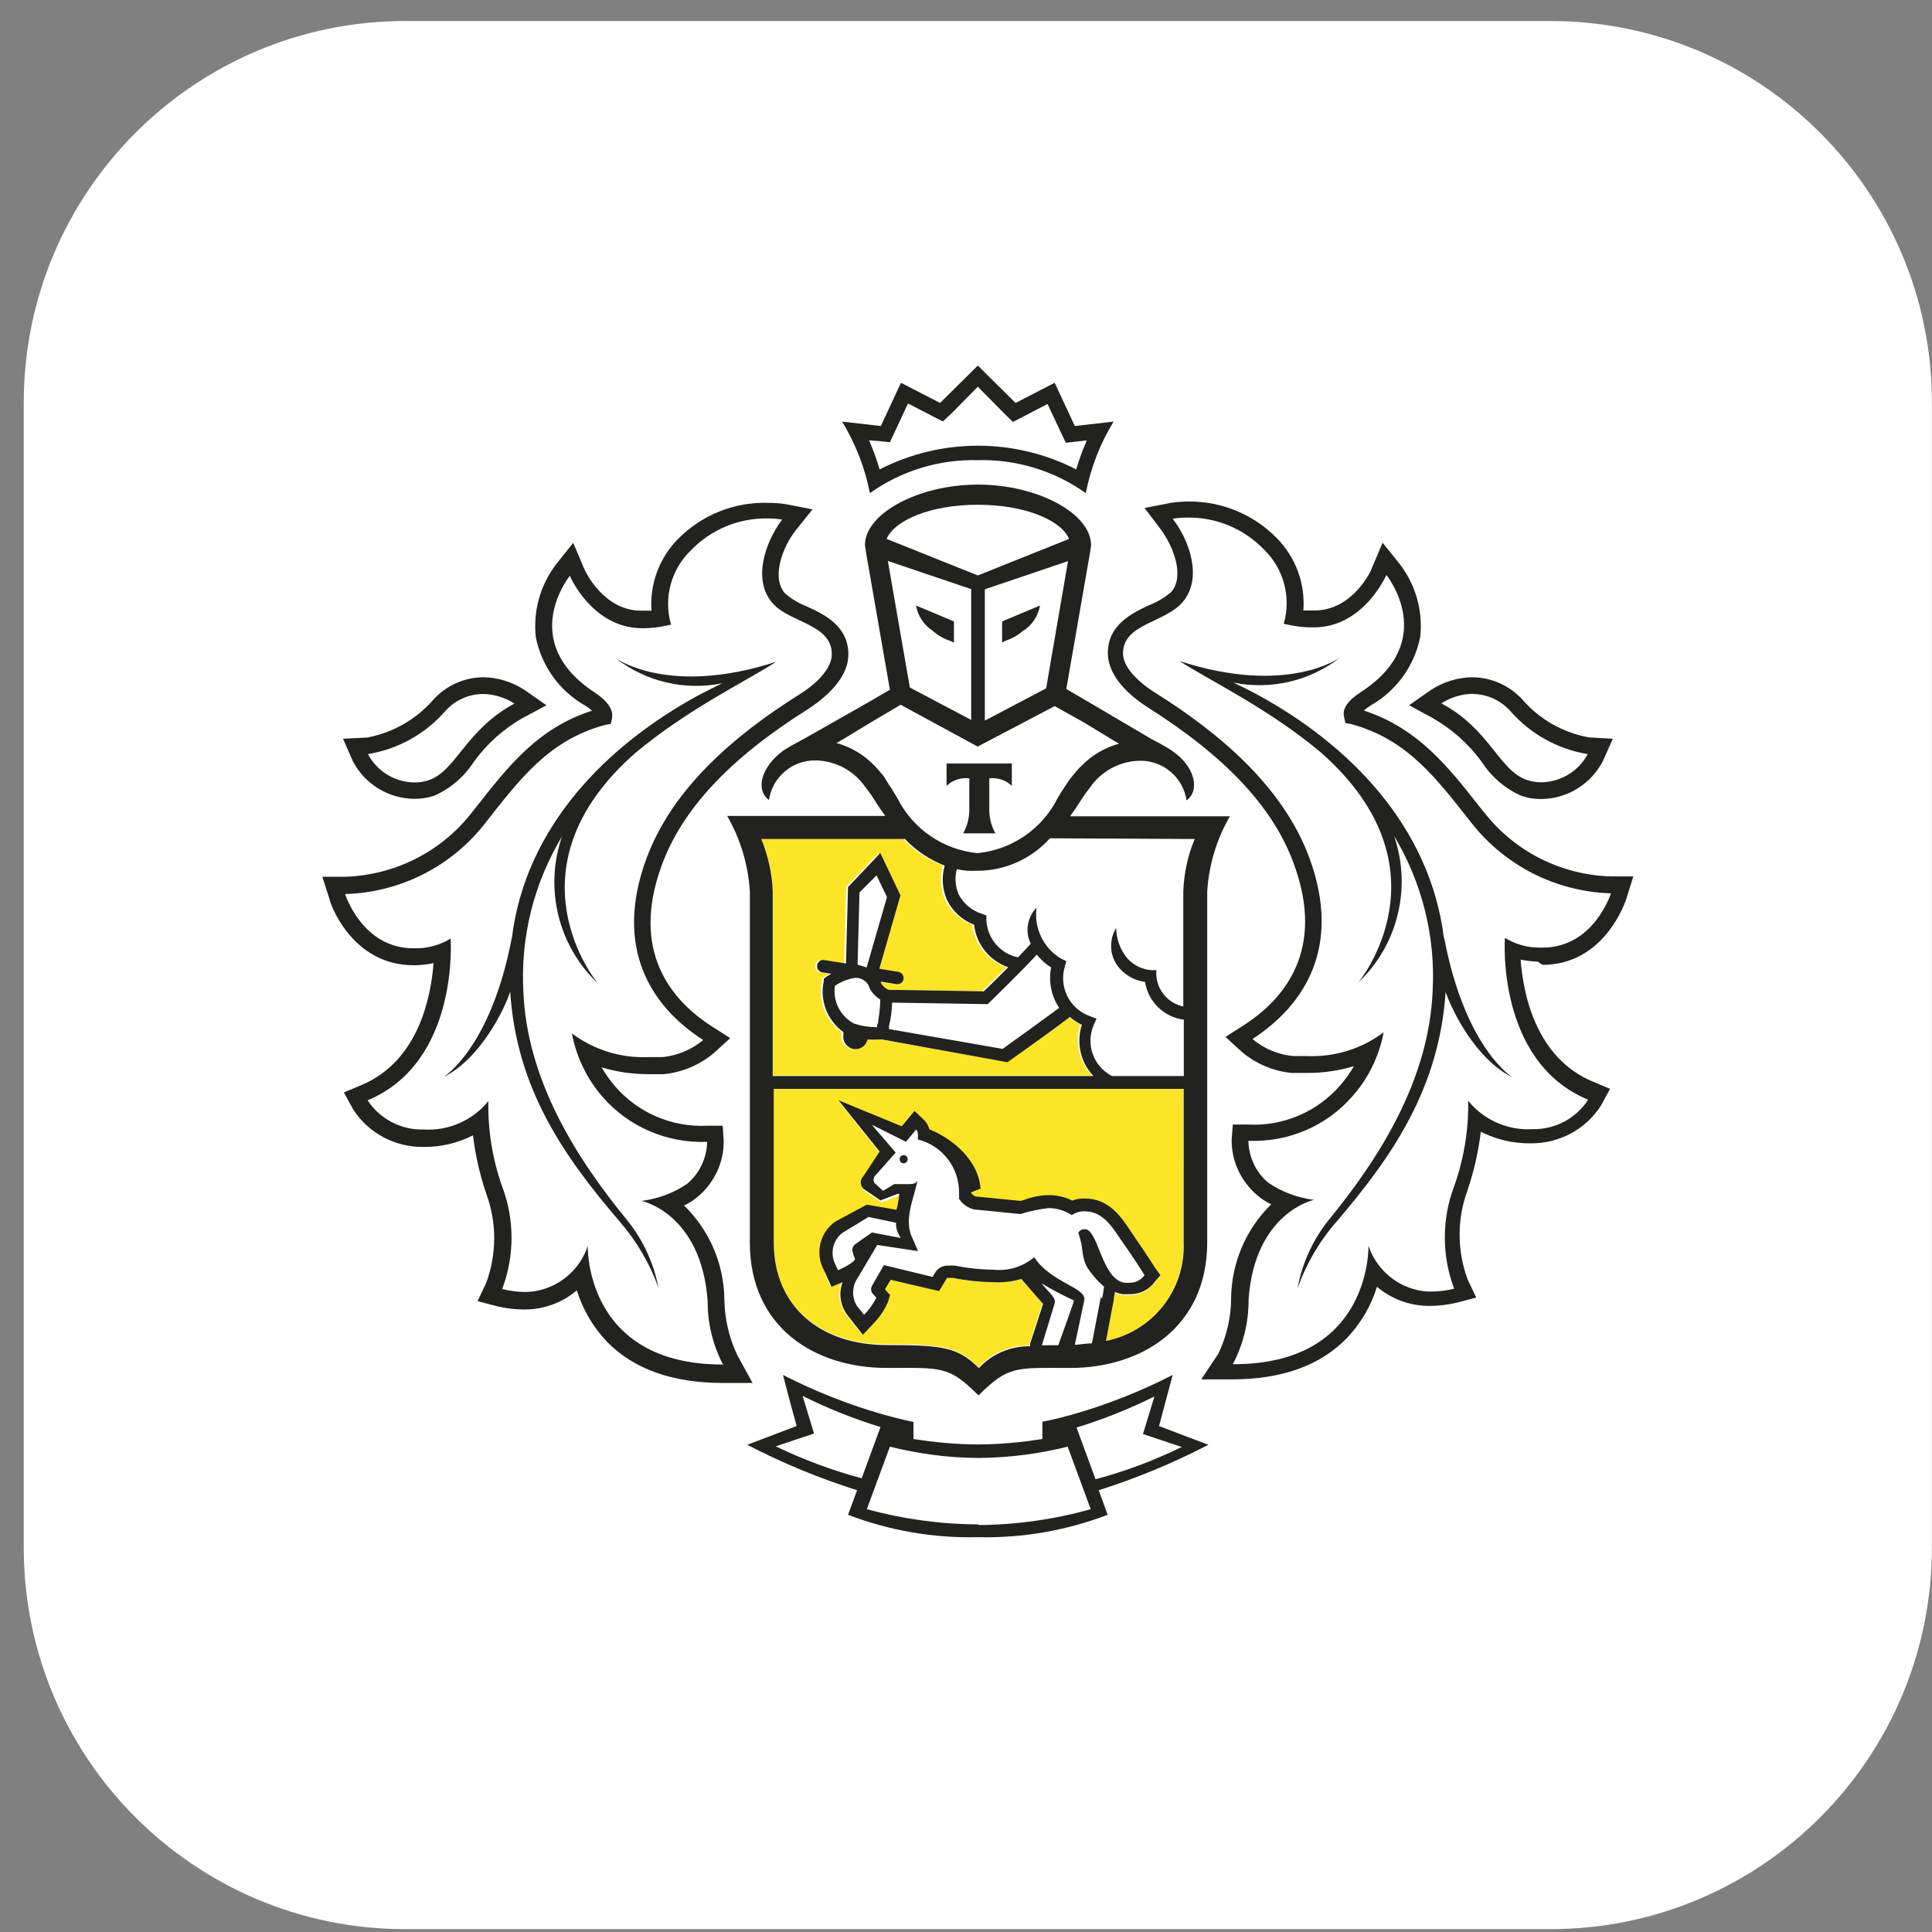
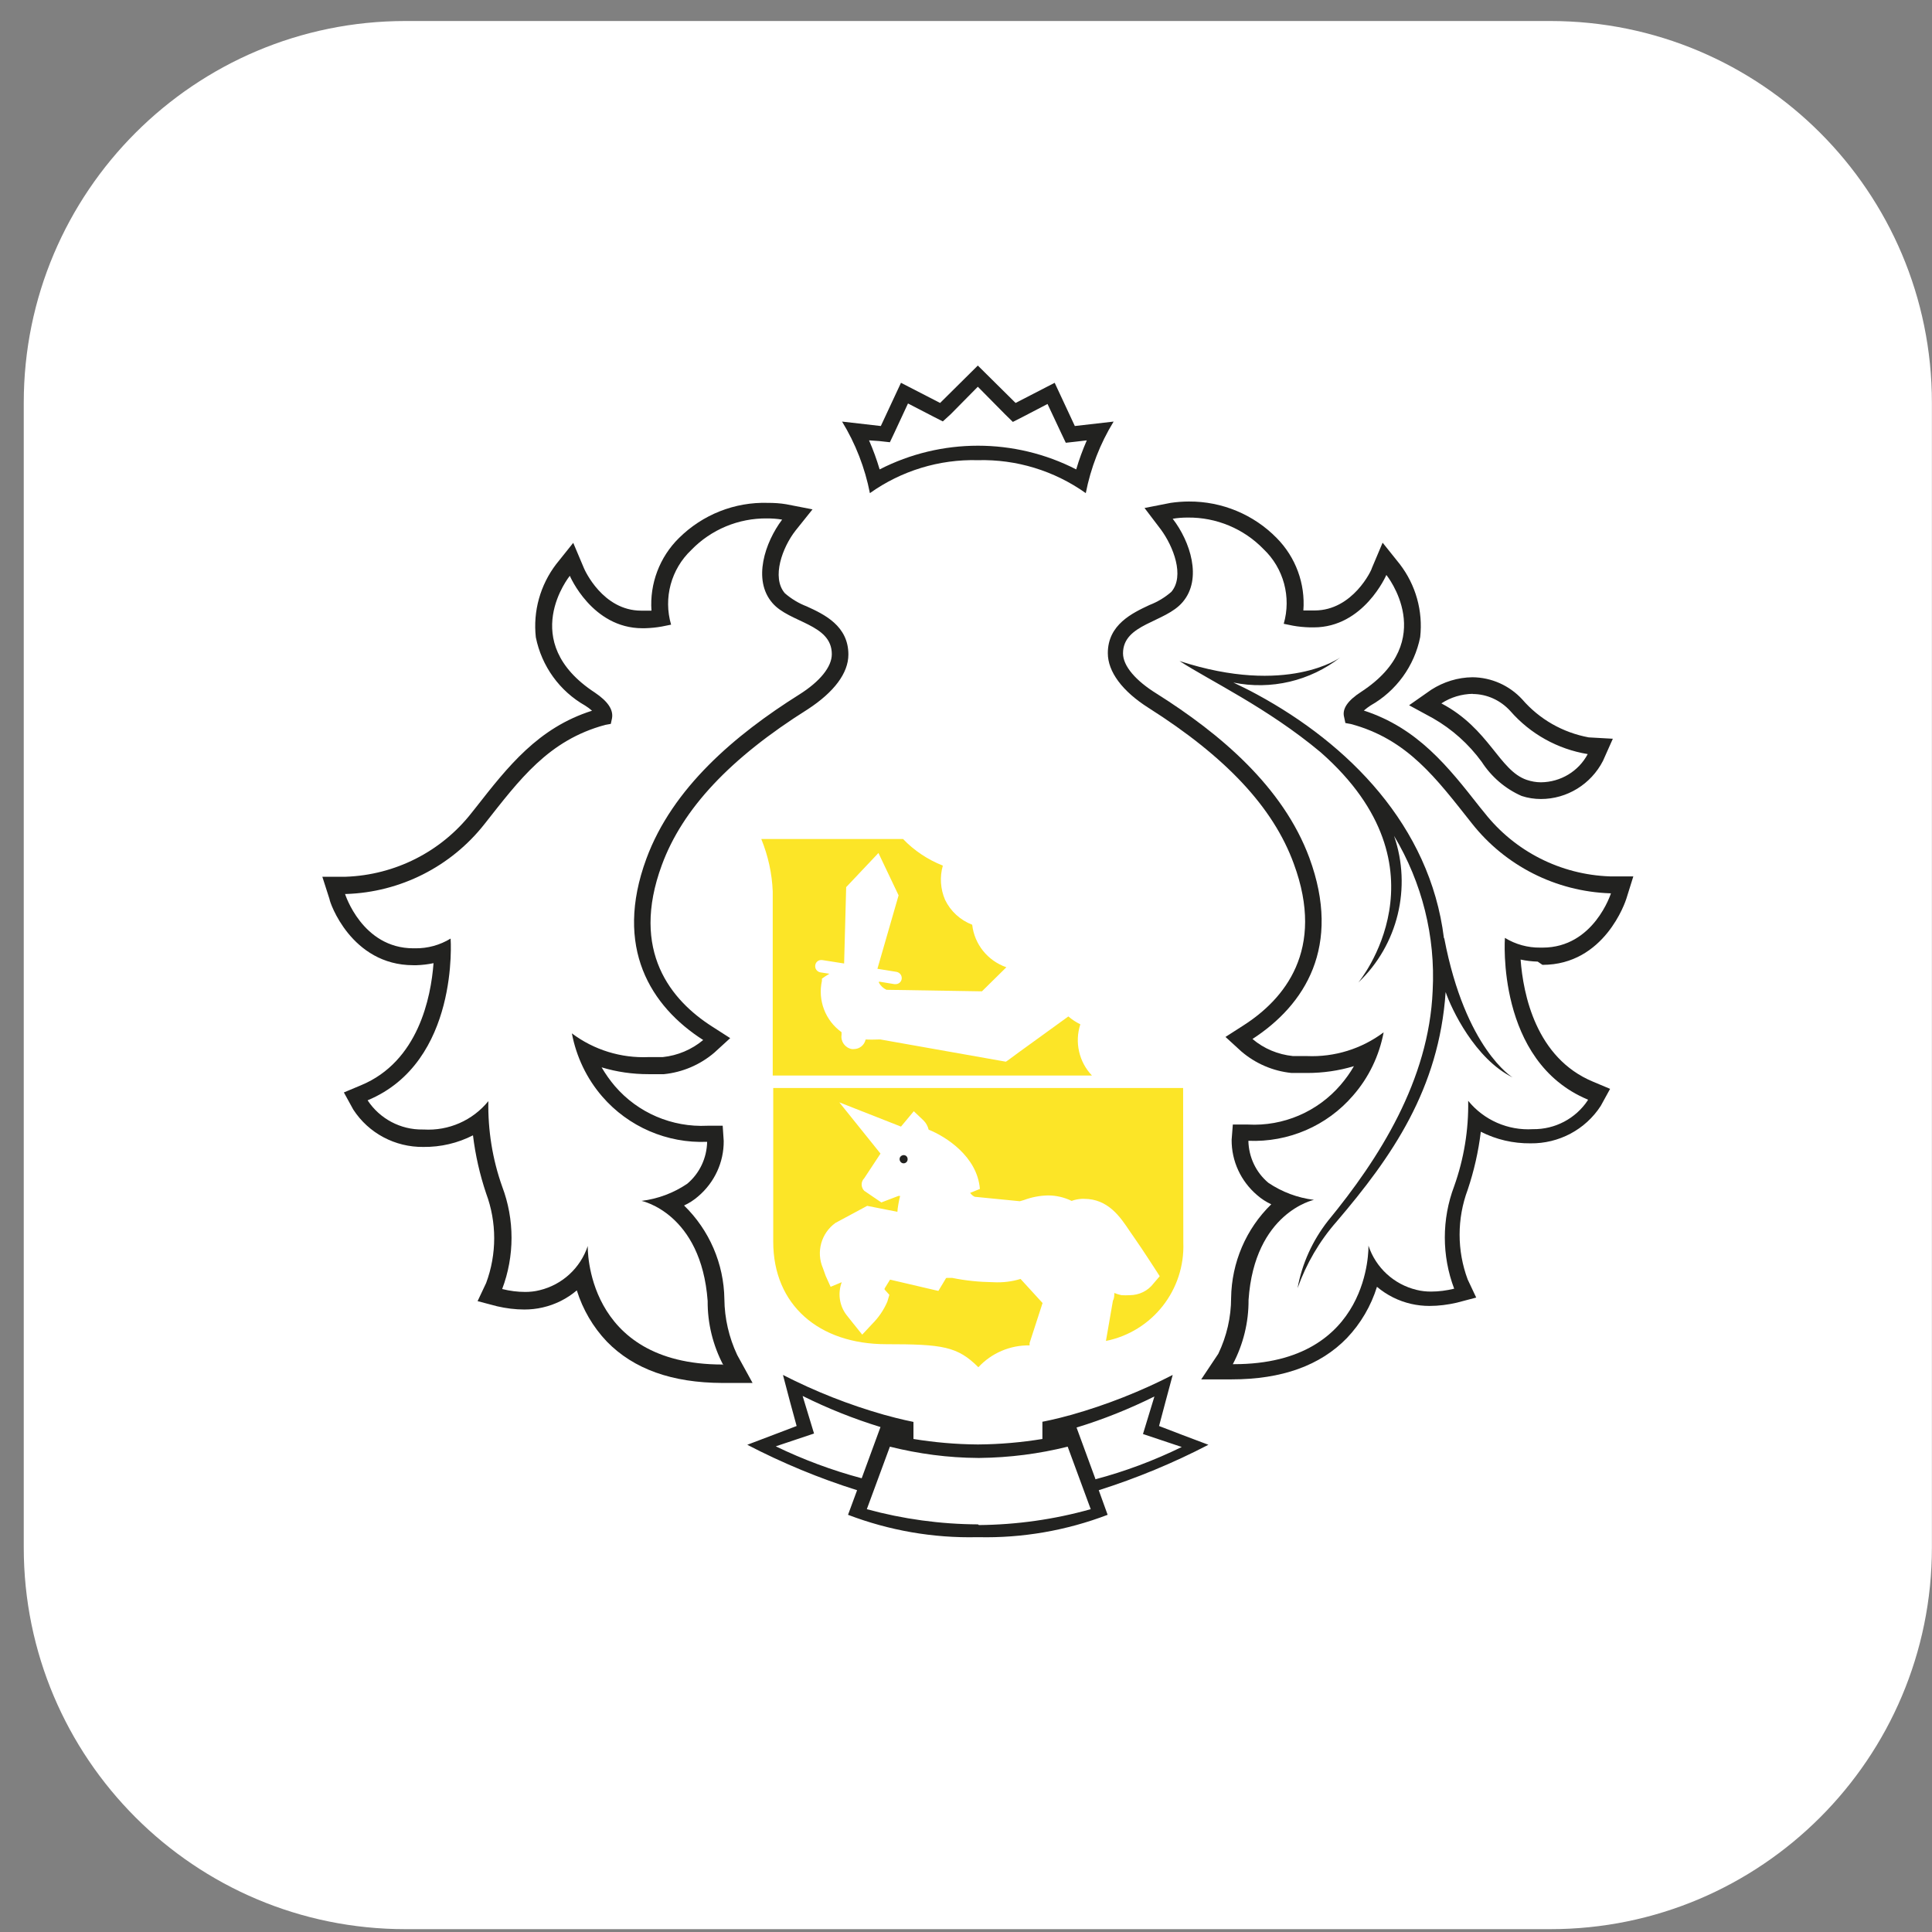
<svg xmlns="http://www.w3.org/2000/svg" width="81" height="81" viewBox="0 0 81 81" fill="none">
  <rect x="0" y="0" width="81" height="81" fill="#808080" stroke="none" />
  <path d="M0.996 16.881C0.996 8.045 8.16 0.881 16.996 0.881H64.996C73.833 0.881 80.996 8.045 80.996 16.881V64.881C80.996 73.718 73.833 80.881 64.996 80.881H16.996C8.16 80.881 0.996 73.718 0.996 64.881V16.881Z" fill="white" />
  <path d="M69.23 38.011L69.996 35.605L67.504 35.683C66.337 35.641 65.213 35.247 64.268 34.552H64.605C66.123 34.545 67.512 33.678 68.185 32.318L69.28 29.977C68.421 29.984 67.562 29.934 66.71 29.826C65.893 29.633 65.163 29.189 64.612 28.559C63.867 27.764 62.836 27.313 61.747 27.306C61.325 27.306 60.903 27.377 60.494 27.506C60.552 27.313 60.602 27.119 60.638 26.919C60.809 25.523 60.416 24.112 59.549 23.002L57.659 20.675L56.499 23.396C56.313 23.783 56.033 24.119 55.675 24.363C55.475 23.389 55.002 22.501 54.3 21.799C53.126 20.596 51.515 19.923 49.832 19.938C49.539 19.938 49.245 19.959 48.959 20.002L46.696 20.446C46.889 19.687 47.197 18.964 47.613 18.298L48.858 16.357L45.722 16.651L44.72 14.503L42.786 15.555L40.996 13.787L39.206 15.555L37.273 14.553L36.27 16.651L33.134 16.293L34.38 18.241C34.795 18.906 35.103 19.63 35.297 20.389L33.148 19.966H33.077C32.776 19.923 32.475 19.902 32.175 19.902C30.492 19.887 28.881 20.561 27.706 21.763C26.998 22.472 26.511 23.375 26.317 24.363C25.974 24.126 25.694 23.804 25.508 23.425L24.341 20.682L22.436 23.017C21.584 24.126 21.205 25.53 21.369 26.919C21.405 27.119 21.455 27.313 21.513 27.506C21.105 27.377 20.682 27.306 20.26 27.306C19.171 27.313 18.14 27.764 17.395 28.559C16.851 29.182 16.128 29.626 15.319 29.826C14.46 29.955 13.586 30.005 12.712 29.977L13.779 32.354C14.452 33.714 15.841 34.581 17.36 34.588H17.696C16.765 35.268 15.655 35.662 14.502 35.712L11.996 35.605L12.762 38.011C13.335 39.894 14.961 41.276 16.916 41.526C16.715 42.794 15.913 43.889 14.767 44.462L12.848 45.243L13.88 47.04C14.732 48.365 16.2 49.152 17.768 49.138C18.176 49.138 18.584 49.095 18.985 49.009C19.085 49.446 19.214 49.883 19.357 50.305C19.715 51.25 19.737 52.281 19.429 53.241L18.498 55.196L20.582 55.747C21.047 55.869 21.534 55.926 22.014 55.926C22.358 55.926 22.694 55.89 23.031 55.812C23.274 55.754 23.518 55.683 23.747 55.59C24.012 56.069 24.348 56.513 24.728 56.907C26.06 58.275 27.95 58.969 30.349 58.969H32.06L28.53 60.437L31.208 61.762C32.289 62.292 33.392 62.772 34.516 63.194L34.194 64.125L35.118 64.547C36.65 65.149 38.275 65.485 39.922 65.543H42.12C43.76 65.485 45.379 65.142 46.904 64.54L47.799 64.125L47.484 63.194C48.622 62.757 49.739 62.263 50.828 61.712L53.456 60.437L49.933 59.005H51.651C54.05 59.005 55.947 58.289 57.272 56.943C57.659 56.549 57.988 56.105 58.253 55.625C58.482 55.718 58.726 55.79 58.969 55.847C59.306 55.926 59.642 55.962 59.986 55.962C60.466 55.962 60.953 55.898 61.418 55.783L63.509 55.232L62.6 53.313C62.256 52.339 62.27 51.272 62.635 50.305C62.786 49.868 62.907 49.425 63.008 48.98C63.409 49.066 63.824 49.109 64.232 49.109C65.814 49.124 67.29 48.307 68.127 46.961L69.144 45.185L67.254 44.412C66.108 43.839 65.306 42.744 65.106 41.476C67.061 41.218 68.686 39.844 69.259 37.953L69.23 38.011V38.011Z" fill="white" />
  <path d="M49.603 45.615H32.418V52.059C32.418 54.709 34.33 56.356 37.158 56.356C39.522 56.356 40.144 56.449 41.018 57.322C41.569 56.728 42.35 56.392 43.166 56.406V56.306L43.71 54.63L42.787 53.62C42.414 53.735 42.028 53.778 41.641 53.757C41.061 53.749 40.488 53.692 39.922 53.577H39.743C39.665 53.577 39.665 53.577 39.643 53.62L39.536 53.799L39.342 54.122L38.97 54.036L37.316 53.649L37.087 54.021V54.064L37.287 54.286L37.202 54.573C37.051 54.924 36.836 55.239 36.564 55.511L36.149 55.955L35.769 55.482L35.49 55.131C35.189 54.737 35.118 54.222 35.29 53.757L34.824 53.95L34.617 53.492L34.502 53.169C34.208 52.489 34.43 51.701 35.025 51.272L36.357 50.556L37.624 50.806C37.624 50.685 37.703 50.248 37.739 50.14H37.667L36.951 50.413L36.235 49.926C36.092 49.782 36.084 49.546 36.235 49.396L36.915 48.365L35.189 46.217L37.774 47.233L37.953 47.019L38.311 46.589L38.719 46.975C38.827 47.083 38.898 47.212 38.934 47.362C39.65 47.648 40.975 48.486 41.082 49.847L40.674 50.012C40.724 50.083 40.789 50.14 40.868 50.176L42.758 50.362L42.93 50.312C43.252 50.191 43.596 50.126 43.94 50.119C44.283 50.119 44.62 50.198 44.928 50.348C45.064 50.298 45.214 50.269 45.357 50.262H45.45C46.46 50.262 46.968 51.021 47.369 51.623L47.577 51.923C47.928 52.425 48.393 53.155 48.415 53.184L48.622 53.506L48.365 53.806C48.128 54.122 47.756 54.301 47.362 54.301C47.248 54.308 47.133 54.308 47.018 54.301C46.918 54.279 46.818 54.251 46.718 54.208C46.718 54.308 46.718 54.43 46.66 54.53L46.367 56.22C48.315 55.826 49.689 54.079 49.611 52.088L49.603 45.615V45.615ZM32.397 45.092H45.78C45.236 44.52 45.049 43.696 45.293 42.944C45.114 42.858 44.942 42.744 44.791 42.615C44.269 43.001 42.644 44.161 42.257 44.455L42.171 44.512L36.915 43.581H36.808C36.636 43.589 36.464 43.589 36.292 43.581C36.242 43.818 36.034 43.983 35.798 43.983H35.712C35.433 43.932 35.239 43.667 35.282 43.388V43.274C34.602 42.787 34.28 41.942 34.459 41.125V41.032L34.538 40.975C34.538 40.975 34.638 40.903 34.774 40.825L34.395 40.767C34.251 40.739 34.158 40.61 34.18 40.467C34.201 40.323 34.33 40.23 34.473 40.252H34.48L35.39 40.395L35.476 37.194L36.829 35.762L37.674 37.538L36.786 40.617L37.588 40.746C37.731 40.775 37.824 40.903 37.803 41.047C37.782 41.176 37.674 41.261 37.545 41.261H37.502L36.851 41.154V41.204C36.922 41.333 37.03 41.433 37.166 41.498L41.168 41.562L42.192 40.553C41.412 40.281 40.853 39.593 40.76 38.77C40.259 38.576 39.851 38.204 39.622 37.724C39.428 37.273 39.393 36.765 39.529 36.292C38.898 36.041 38.326 35.662 37.86 35.175H31.917C32.203 35.877 32.368 36.621 32.397 37.373V45.092V45.092Z" fill="#FCE527" />
  <path d="M37.889 48.429C37.803 48.429 37.724 48.494 37.717 48.58V48.587C37.71 48.68 37.781 48.766 37.874 48.773H37.882C37.982 48.773 38.053 48.694 38.053 48.601C38.053 48.501 37.982 48.429 37.889 48.429V48.429Z" fill="#222220" />
  <path d="M37.882 48.422C37.889 48.422 37.889 48.429 37.889 48.429C37.896 48.429 37.896 48.422 37.903 48.422H37.882V48.422ZM49.582 60.165L48.594 59.786L48.866 58.762L49.166 57.645C47.813 58.339 46.395 58.898 44.934 59.313C44.218 59.514 43.703 59.607 43.703 59.607V60.33C42.822 60.473 41.934 60.552 41.039 60.559H40.961C40.065 60.552 39.177 60.473 38.297 60.33V59.614C38.297 59.614 37.774 59.514 37.058 59.313C35.597 58.898 34.179 58.339 32.826 57.645L33.12 58.762L33.399 59.786L32.404 60.165L31.33 60.573C32.805 61.34 34.344 61.977 35.934 62.478L35.554 63.509C37.28 64.168 39.127 64.49 40.975 64.447H41.018C42.865 64.49 44.712 64.168 46.438 63.509L46.066 62.478C47.648 61.977 49.188 61.34 50.663 60.573L49.582 60.165ZM32.525 60.638L34.129 60.101L33.65 58.526C34.702 59.048 35.791 59.485 36.915 59.829L36.127 61.977C34.888 61.647 33.678 61.196 32.525 60.638ZM41.039 63.939L41.003 63.91C39.428 63.903 37.86 63.688 36.342 63.273L37.309 60.652C38.512 60.953 39.75 61.118 40.996 61.125H41.075C42.321 61.111 43.56 60.953 44.763 60.652L45.729 63.273C44.204 63.703 42.622 63.925 41.039 63.939V63.939ZM45.923 62.02V61.998L45.135 59.85C46.259 59.507 47.348 59.07 48.4 58.547L47.92 60.122L49.546 60.666C48.386 61.232 47.169 61.691 45.923 62.02V62.02ZM40.996 19.293C42.614 19.25 44.204 19.737 45.522 20.675C45.729 19.615 46.123 18.599 46.689 17.675L45.063 17.861L44.218 16.049L42.579 16.894L40.996 15.326L39.414 16.894L37.774 16.049L36.929 17.861L35.304 17.675C35.869 18.599 36.263 19.615 36.471 20.675C37.788 19.737 39.378 19.25 40.996 19.293ZM36.857 18.491L37.309 18.541L37.502 18.133L38.068 16.916L39.12 17.46L39.528 17.668L39.858 17.367L40.996 16.214L42.135 17.367L42.464 17.689L42.872 17.482L43.918 16.937L44.49 18.155L44.684 18.563L45.135 18.513L45.565 18.462C45.393 18.856 45.242 19.265 45.121 19.68C42.536 18.355 39.464 18.355 36.879 19.68C36.757 19.265 36.607 18.856 36.435 18.462L36.857 18.491V18.491ZM62.234 34.072L62.041 33.836C60.709 32.139 59.442 30.528 57.179 29.79C57.272 29.712 57.365 29.64 57.465 29.576C58.54 28.967 59.299 27.922 59.542 26.711C59.664 25.616 59.356 24.52 58.683 23.647L57.967 22.752L57.516 23.819C57.516 23.883 56.721 25.594 55.117 25.594H54.644C54.73 24.47 54.322 23.36 53.527 22.558C52.561 21.57 51.229 21.019 49.847 21.026C49.589 21.026 49.331 21.047 49.081 21.083L47.985 21.298L48.665 22.193C49.195 22.909 49.675 24.148 49.109 24.814C48.837 25.05 48.529 25.236 48.193 25.365C47.477 25.702 46.446 26.182 46.446 27.384C46.446 28.165 47.054 28.981 48.15 29.676C51.379 31.724 53.377 33.836 54.243 36.213C55.582 39.837 53.835 41.899 52.138 42.987L51.379 43.474L52.045 44.083C52.639 44.591 53.37 44.906 54.15 44.985H54.802C55.468 44.985 56.127 44.892 56.764 44.699C56.606 44.978 56.413 45.243 56.205 45.486C55.239 46.61 53.806 47.226 52.324 47.147H51.687L51.637 47.785C51.63 48.68 52.024 49.525 52.704 50.105C52.883 50.262 53.083 50.391 53.298 50.491C52.238 51.523 51.637 52.933 51.615 54.415C51.615 55.224 51.429 56.026 51.078 56.757L50.362 57.831H51.637C53.742 57.831 55.353 57.251 56.47 56.098C57.05 55.489 57.48 54.752 57.73 53.95C58.146 54.301 58.633 54.544 59.163 54.666C59.413 54.723 59.671 54.752 59.929 54.752C60.315 54.752 60.702 54.702 61.075 54.616L61.891 54.401L61.533 53.642C61.082 52.432 61.082 51.093 61.533 49.883C61.798 49.095 61.984 48.279 62.084 47.448C62.728 47.778 63.444 47.942 64.168 47.935C65.356 47.949 66.466 47.362 67.111 46.367L67.504 45.651L66.788 45.35C64.39 44.355 63.86 41.677 63.752 40.23C63.989 40.281 64.225 40.309 64.469 40.316L64.669 40.452C67.275 40.452 68.149 37.796 68.185 37.681L68.478 36.743H67.497C65.435 36.672 63.509 35.698 62.234 34.072V34.072ZM64.676 39.729H64.576C64.053 39.736 63.538 39.593 63.094 39.321C63.094 39.321 62.714 44.498 66.574 46.102V46.123C66.065 46.897 65.192 47.355 64.268 47.341C63.223 47.405 62.213 46.961 61.554 46.152C61.576 47.369 61.375 48.587 60.967 49.732C60.444 51.114 60.444 52.647 60.967 54.029C60.645 54.107 60.323 54.15 59.993 54.15C59.793 54.15 59.585 54.129 59.392 54.079C58.439 53.85 57.68 53.148 57.373 52.224C57.373 52.224 57.523 57.194 51.73 57.194H51.687C52.124 56.363 52.353 55.439 52.346 54.501C52.596 50.828 55.088 50.305 55.088 50.305C54.401 50.219 53.749 49.976 53.176 49.589C52.654 49.152 52.353 48.508 52.339 47.828C54.014 47.899 55.633 47.205 56.728 45.93C57.387 45.178 57.824 44.262 58.01 43.281C57.086 43.975 55.947 44.326 54.795 44.276H54.208C53.584 44.212 52.99 43.968 52.511 43.56C54.716 42.128 56.263 39.679 54.895 35.963C53.792 32.984 51.15 30.757 48.493 29.082C47.613 28.537 47.083 27.922 47.083 27.392C47.083 26.146 48.851 26.11 49.582 25.244C50.42 24.27 49.897 22.694 49.166 21.749C49.374 21.713 49.589 21.699 49.797 21.699C50.992 21.685 52.145 22.165 52.976 23.024C53.821 23.826 54.143 25.036 53.821 26.153L54.208 26.232C54.444 26.275 54.68 26.296 54.924 26.303H55.081C57.179 26.303 58.124 24.105 58.124 24.105C58.124 24.105 60.358 26.855 57.072 29.003C56.506 29.368 56.255 29.719 56.356 30.077L56.406 30.313L56.642 30.356C59.026 31 60.222 32.647 61.705 34.516C63.108 36.299 65.228 37.373 67.497 37.452H67.54C67.54 37.452 66.824 39.729 64.676 39.729V39.729Z" fill="#222220" />
  <path d="M60.079 30.113C60.881 30.571 61.575 31.194 62.12 31.939C62.528 32.569 63.108 33.07 63.795 33.371C64.053 33.457 64.332 33.499 64.604 33.499C65.7 33.499 66.702 32.877 67.204 31.903L67.619 30.972L66.609 30.915C65.521 30.714 64.54 30.156 63.817 29.318C63.28 28.738 62.528 28.401 61.733 28.394C61.117 28.401 60.523 28.587 60.007 28.917L59.077 29.568L60.079 30.113V30.113ZM61.755 29.089L61.733 29.096C62.342 29.096 62.914 29.361 63.323 29.812C64.16 30.771 65.306 31.409 66.566 31.616C66.18 32.34 65.428 32.791 64.604 32.798C64.404 32.798 64.203 32.762 64.01 32.697C62.85 32.304 62.442 30.549 60.43 29.49C60.824 29.232 61.282 29.096 61.755 29.089V29.089ZM60.552 39.343L60.537 39.328C59.95 34.602 56.52 31.187 52.704 29.117C52.353 28.924 52.024 28.767 51.709 28.616C53.284 28.938 54.924 28.552 56.191 27.563C56.191 27.563 53.978 29.189 49.453 27.714C50.706 28.53 53.141 29.676 55.367 31.538C60.924 36.421 56.95 41.19 56.95 41.19C58.611 39.614 59.191 37.209 58.447 35.046C59.621 37.001 60.187 39.264 60.065 41.541C59.907 45.293 57.824 48.572 55.675 51.186C55.031 52.009 54.587 52.976 54.401 54.007C54.766 52.983 55.317 52.038 56.033 51.222C58.361 48.494 60.33 45.665 60.609 41.591C60.852 42.307 61.84 44.391 63.416 45.171C63.416 45.171 61.44 43.983 60.552 39.343V39.343ZM30.907 56.807C30.564 56.077 30.377 55.275 30.37 54.465C30.349 52.983 29.74 51.573 28.68 50.541C28.895 50.441 29.096 50.312 29.275 50.155C29.955 49.575 30.349 48.73 30.342 47.835L30.299 47.197H29.654C28.179 47.269 26.747 46.661 25.78 45.536C25.573 45.293 25.387 45.028 25.222 44.749C25.859 44.942 26.518 45.035 27.184 45.035H27.835C28.616 44.956 29.353 44.641 29.948 44.133L30.614 43.524L29.855 43.037C28.151 41.949 26.41 39.887 27.749 36.264C28.616 33.908 30.614 31.781 33.872 29.733C34.967 29.017 35.569 28.222 35.569 27.442C35.569 26.239 34.559 25.759 33.822 25.423C33.485 25.294 33.177 25.108 32.905 24.871C32.332 24.205 32.812 22.938 33.349 22.25L34.065 21.355L32.962 21.141C32.712 21.098 32.454 21.083 32.196 21.083C30.8 21.04 29.454 21.577 28.465 22.558C27.656 23.353 27.234 24.47 27.313 25.602H26.883C25.272 25.602 24.513 23.897 24.484 23.826L24.033 22.759L23.317 23.654C22.651 24.527 22.343 25.623 22.465 26.719C22.709 27.929 23.46 28.974 24.534 29.583C24.635 29.647 24.735 29.719 24.821 29.797C22.558 30.514 21.291 32.146 19.959 33.843L19.765 34.087C18.491 35.712 16.558 36.686 14.495 36.758H13.514L13.815 37.696C13.815 37.81 14.717 40.467 17.331 40.467H17.46C17.703 40.459 17.94 40.431 18.176 40.381C18.069 41.813 17.539 44.505 15.133 45.501L14.417 45.801L14.81 46.517C15.455 47.513 16.565 48.1 17.753 48.086C18.477 48.093 19.186 47.928 19.83 47.599C19.93 48.429 20.116 49.245 20.381 50.033C20.832 51.243 20.832 52.582 20.381 53.792L20.023 54.551L20.84 54.766C21.212 54.852 21.599 54.902 21.985 54.902C22.243 54.902 22.501 54.874 22.751 54.816C23.281 54.695 23.768 54.451 24.183 54.1C24.434 54.902 24.864 55.64 25.444 56.248C26.568 57.401 28.179 57.974 30.277 57.981H31.552L30.907 56.807V56.807ZM30.291 57.208C24.499 57.208 24.642 52.239 24.642 52.239C24.334 53.162 23.575 53.864 22.623 54.093C22.429 54.143 22.222 54.165 22.021 54.165C21.692 54.165 21.369 54.122 21.054 54.043C21.577 52.661 21.577 51.129 21.054 49.747C20.646 48.601 20.453 47.384 20.474 46.166C19.816 46.976 18.806 47.419 17.761 47.355H17.725C16.794 47.37 15.92 46.904 15.412 46.131C19.271 44.527 18.892 39.35 18.892 39.35C18.448 39.622 17.932 39.765 17.41 39.758H17.331C15.183 39.758 14.467 37.481 14.467 37.481H14.51C16.78 37.409 18.906 36.335 20.31 34.552C21.785 32.683 22.988 31.036 25.372 30.392L25.608 30.349L25.659 30.113C25.723 29.747 25.472 29.397 24.943 29.039C21.656 26.89 23.89 24.141 23.89 24.141C23.89 24.141 24.821 26.339 26.933 26.339H27.033C27.277 26.332 27.513 26.31 27.749 26.267L28.136 26.189C27.807 25.072 28.136 23.862 28.981 23.06C29.812 22.2 30.965 21.721 32.16 21.735C32.368 21.735 32.583 21.749 32.791 21.785C32.074 22.737 31.544 24.313 32.382 25.279C33.098 26.117 34.874 26.153 34.874 27.427C34.874 27.957 34.38 28.573 33.499 29.125C30.836 30.8 28.193 33.027 27.098 36.006C25.73 39.722 27.277 42.192 29.482 43.603C29.003 44.004 28.408 44.255 27.785 44.319H27.191C26.038 44.369 24.9 44.018 23.976 43.324C24.162 44.305 24.599 45.221 25.25 45.973C26.346 47.241 27.971 47.942 29.647 47.871C29.633 48.551 29.332 49.195 28.809 49.632C28.236 50.019 27.585 50.262 26.897 50.348C26.897 50.348 29.396 50.857 29.669 54.544C29.661 55.482 29.89 56.406 30.327 57.237L30.291 57.208V57.208Z" fill="#222220" />
-   <path d="M17.381 33.492H17.388C17.66 33.492 17.94 33.449 18.197 33.364C18.885 33.063 19.465 32.562 19.873 31.931C20.41 31.187 21.105 30.564 21.907 30.105L22.909 29.569L21.978 28.917C21.463 28.587 20.868 28.401 20.26 28.394C19.465 28.401 18.713 28.738 18.176 29.325C17.46 30.156 16.472 30.721 15.39 30.922L14.381 30.972L14.789 31.903C15.29 32.877 16.286 33.485 17.381 33.492V33.492ZM18.67 29.812C19.071 29.361 19.644 29.096 20.253 29.096C20.718 29.103 21.176 29.246 21.57 29.497C19.544 30.578 19.121 32.311 17.99 32.705C17.804 32.769 17.603 32.805 17.403 32.805C16.572 32.805 15.813 32.347 15.426 31.616C16.686 31.409 17.832 30.771 18.67 29.812ZM21.942 41.569C21.821 39.292 22.379 37.03 23.561 35.075C22.816 37.237 23.396 39.643 25.057 41.218C25.057 41.218 21.076 36.45 26.64 31.566C28.867 29.704 31.294 28.559 32.547 27.742C28.022 29.218 25.809 27.592 25.809 27.592C27.076 28.58 28.709 28.967 30.284 28.645C29.969 28.795 29.64 28.96 29.289 29.146C25.473 31.223 22.021 34.638 21.456 39.364V39.328C20.568 43.968 18.591 45.157 18.591 45.157C20.159 44.383 21.155 42.293 21.391 41.577C21.656 45.658 23.647 48.486 25.974 51.207C26.683 52.024 27.241 52.969 27.606 53.993C27.413 52.969 26.969 52.002 26.317 51.186C24.169 48.572 22.093 45.293 21.942 41.569ZM39.686 32.948C39.937 32.705 40.288 32.59 40.638 32.633V33.986C40.631 34.323 40.545 34.645 40.381 34.939H41.734C41.569 34.645 41.483 34.323 41.476 33.986V32.633C41.82 32.59 42.171 32.705 42.421 32.948V32.01H39.686V32.948V32.948ZM39.12 26.454H39.106C39.314 26.633 39.557 26.776 39.822 26.862L39.994 26.941V26.053L38.404 25.387C38.483 25.831 38.741 26.217 39.12 26.454ZM42.894 26.447L42.887 26.454C43.266 26.217 43.524 25.831 43.603 25.387L42.013 26.053V26.933L42.178 26.855C42.443 26.769 42.686 26.625 42.894 26.447V26.447Z" fill="#222220" />
-   <path d="M45.744 22.859C45.744 21.52 43.488 20.317 41.003 20.317C38.519 20.317 36.263 21.52 36.263 22.859L36.313 23.188L37.309 28.917L36.313 29.497L33.714 30.972C33.714 30.972 33.134 31.273 32.862 31.452C31.881 32.168 31.673 33.127 32.239 33.542C32.382 32.569 33.234 31.852 34.222 31.881C35.046 31.903 35.812 32.318 36.278 32.998C36.421 33.17 36.55 33.356 36.664 33.542C36.815 33.786 36.965 34.001 37.115 34.208H30.485C31.043 35.168 31.365 36.249 31.437 37.359V52.088C31.437 55.668 34.179 57.351 37.165 57.351C39.457 57.351 39.765 57.244 41.025 58.504C42.285 57.244 42.593 57.351 44.884 57.351C47.849 57.351 50.613 55.654 50.613 52.088V37.373C50.684 36.263 51.007 35.182 51.565 34.223H44.863C45.013 34.015 45.164 33.8 45.314 33.557C45.436 33.37 45.565 33.184 45.701 33.013C46.173 32.332 46.939 31.917 47.763 31.895C48.751 31.867 49.603 32.583 49.746 33.557C50.319 33.148 50.111 32.125 49.123 31.466C48.858 31.28 48.278 30.986 48.278 30.986L45.701 29.468L44.705 28.888L45.701 23.16L45.744 22.859V22.859ZM37.223 23.518L40.717 24.699V30.184L38.146 28.824L37.223 23.518ZM31.917 35.175H37.939C38.404 35.662 38.977 36.048 39.607 36.292C39.471 36.765 39.507 37.273 39.7 37.724C39.929 38.204 40.337 38.576 40.839 38.77C40.932 39.593 41.49 40.281 42.271 40.553C41.841 40.989 41.419 41.397 41.247 41.562L37.244 41.498C37.108 41.433 37.001 41.333 36.929 41.204V41.154L37.581 41.261H37.624C37.752 41.261 37.86 41.175 37.881 41.047C37.903 40.903 37.81 40.775 37.667 40.746L36.865 40.617L37.752 37.538L36.907 35.762L35.554 37.194L35.468 40.395L34.559 40.252C34.416 40.223 34.287 40.316 34.258 40.459V40.467C34.237 40.61 34.33 40.739 34.473 40.767L34.852 40.825C34.716 40.903 34.623 40.961 34.616 40.975L34.538 41.032V41.125C34.358 41.942 34.688 42.787 35.361 43.274V43.388C35.318 43.667 35.511 43.932 35.791 43.982H35.876C36.113 43.982 36.32 43.818 36.371 43.581C36.542 43.589 36.707 43.589 36.879 43.581H36.986L42.235 44.534L42.321 44.477C42.736 44.183 44.333 43.044 44.856 42.636C45.006 42.765 45.178 42.88 45.357 42.966C45.114 43.717 45.3 44.541 45.844 45.114H32.396V37.373C32.368 36.621 32.203 35.877 31.917 35.175V35.175ZM44.405 42.257C43.86 42.658 42.521 43.632 42.034 43.975L37.273 43.145V43.016C37.352 42.694 37.394 42.364 37.402 42.035L41.411 42.099L41.49 42.02C41.555 41.956 42.822 40.732 43.467 40.023C43.638 40.237 43.839 40.416 44.068 40.56C43.953 41.147 44.075 41.755 44.405 42.257V42.257ZM36.449 41.397V41.419C36.557 41.619 36.714 41.791 36.907 41.906C36.9 42.199 36.872 42.486 36.822 42.772C36.822 42.837 36.822 42.901 36.772 42.966V43.066C36.442 43.066 36.12 43.016 35.805 42.915C35.232 42.608 34.91 41.977 35.003 41.333C35.261 41.154 35.554 41.039 35.862 40.996C36.127 40.989 36.363 41.147 36.449 41.397V41.397ZM35.955 40.445L36.034 37.416L36.75 36.7L37.187 37.61L36.335 40.56L35.955 40.445V40.445ZM44.369 56.399H43.681L44.218 54.644C44.304 54.401 43.86 54.086 43.674 53.807C44.111 54.072 44.562 54.308 45.028 54.523C45.028 54.58 44.369 56.399 44.369 56.399ZM46.209 54.437L46.152 54.387L45.779 56.32C45.543 56.32 45.292 56.37 45.063 56.384L45.457 54.523C45.572 53.971 44.09 53.807 43.359 52.711C42.879 53.112 42.264 53.298 41.648 53.234C41.104 53.227 40.567 53.169 40.037 53.062C39.944 53.055 39.851 53.055 39.758 53.062C39.535 53.048 39.321 53.162 39.206 53.355L39.099 53.535L37.058 53.041L36.571 53.885C36.492 54 36.507 54.157 36.607 54.258L36.743 54.408C36.607 54.673 36.435 54.916 36.227 55.124L35.927 54.752C35.697 54.379 35.719 53.9 35.977 53.549L36.779 52.195L38.49 52.453L38.225 51.845C37.867 51.043 38.411 50.019 38.469 49.432C38.469 49.611 38.282 49.646 38.096 49.646H37.602C37.566 49.639 37.523 49.639 37.487 49.646L37.022 49.926L36.657 49.589C36.6 49.482 36.621 49.353 36.707 49.274L37.552 48.322L36.55 47.154L37.982 47.87L38.411 47.355C38.526 47.47 38.476 47.77 38.476 47.77C39.514 48.028 40.237 48.973 40.209 50.047V50.255C40.352 50.484 40.581 50.642 40.839 50.706L42.779 50.899C43.166 50.778 43.56 50.699 43.961 50.649C44.304 50.649 44.648 50.756 44.934 50.942C45.071 50.849 45.235 50.792 45.4 50.785H45.464C46.331 50.785 46.696 51.572 47.161 52.217C47.512 52.711 47.985 53.456 47.985 53.456C47.849 53.656 47.627 53.778 47.383 53.778C47.297 53.785 47.219 53.785 47.133 53.778C46.202 53.606 46.066 51.687 45.536 51.537H45.45C45.35 51.537 45.257 51.594 45.207 51.687C45.45 52.339 45.307 52.604 45.572 53.119C45.765 53.427 46.009 53.706 46.288 53.943C46.288 53.943 46.252 54.229 46.209 54.437V54.437ZM35.776 52.561H35.762L35.848 52.783C35.791 52.976 35.132 53.255 35.132 53.255L34.989 52.94C34.802 52.489 34.938 51.974 35.332 51.68L36.413 51.021L37.566 51.265C37.559 51.494 37.631 51.716 37.767 51.902L36.557 51.673L35.841 52.174C35.726 52.274 35.705 52.432 35.776 52.561V52.561ZM49.625 52.095C49.703 54.086 48.321 55.833 46.367 56.22L46.696 54.487C46.696 54.387 46.732 54.265 46.746 54.165C46.846 54.208 46.947 54.236 47.047 54.258C47.161 54.265 47.276 54.265 47.391 54.258C47.784 54.258 48.157 54.079 48.393 53.764L48.651 53.463L48.436 53.169C48.436 53.169 47.956 52.41 47.598 51.909L47.398 51.608C46.997 51.007 46.488 50.248 45.479 50.248H45.386C45.242 50.255 45.092 50.284 44.956 50.334C44.648 50.183 44.312 50.105 43.968 50.105C43.624 50.112 43.28 50.176 42.958 50.298L42.786 50.348L40.896 50.162C40.817 50.126 40.753 50.069 40.703 49.997L41.111 49.833C40.996 48.465 39.679 47.627 38.963 47.348C38.927 47.197 38.855 47.069 38.748 46.961L38.34 46.575L37.982 47.004L37.803 47.219L35.153 46.13L36.879 48.279L36.199 49.31C36.056 49.453 36.048 49.689 36.199 49.84L36.915 50.327L37.631 50.054H37.702C37.702 50.162 37.624 50.599 37.588 50.721L36.342 50.506L35.01 51.222C34.394 51.666 34.179 52.482 34.502 53.169L34.652 53.492L34.86 53.95L35.325 53.757C35.153 54.222 35.225 54.737 35.526 55.131L35.805 55.489L36.177 55.962L36.593 55.518C36.865 55.246 37.079 54.931 37.23 54.58L37.316 54.294L37.115 54.072V54.029L37.344 53.656L38.998 54.043L39.371 54.129L39.571 53.799L39.679 53.62C39.679 53.585 39.679 53.577 39.779 53.577H39.958C40.524 53.692 41.096 53.749 41.669 53.757C42.056 53.778 42.443 53.735 42.815 53.62L43.731 54.666L43.187 56.341V56.442C42.371 56.427 41.591 56.764 41.039 57.358C40.158 56.485 39.535 56.392 37.18 56.392C34.351 56.392 32.439 54.737 32.439 52.095V45.651H49.625V52.095V52.095ZM50.09 35.175C49.796 35.87 49.639 36.614 49.61 37.373V42.199C48.987 42.063 48.522 41.534 48.479 40.896V40.674H48.264C47.892 40.646 47.548 40.474 47.29 40.209C46.975 39.844 46.803 39.385 46.796 38.906C46.488 39.407 46.517 40.051 46.875 40.524C47.154 40.875 47.562 41.111 48.006 41.168C48.135 41.999 48.801 42.643 49.632 42.751V45.114H46.624C45.837 44.713 45.507 43.775 45.858 42.966L45.973 42.708L45.708 42.608C44.849 42.307 44.376 41.383 44.648 40.51L44.705 40.295L44.505 40.202C43.753 39.765 43.338 38.913 43.459 38.054C43.066 38.455 42.965 39.063 43.216 39.564C43.073 39.729 42.887 39.922 42.679 40.137C41.927 39.98 41.383 39.328 41.354 38.562V38.383L41.19 38.319C40.753 38.19 40.395 37.889 40.187 37.488C40.051 37.158 40.022 36.786 40.115 36.442C40.259 36.471 40.402 36.492 40.545 36.507C40.688 36.514 40.839 36.514 40.982 36.507C42.142 36.507 43.245 36.006 44.018 35.146L50.09 35.175V35.175ZM45.45 30.292L46.624 31.008L46.918 31.179C46.309 31.344 45.758 31.674 45.321 32.132L45.271 32.175C45.171 32.282 45.078 32.39 44.985 32.504L44.927 32.576C44.834 32.69 44.748 32.812 44.669 32.941L44.627 33.005C44.526 33.148 44.433 33.306 44.34 33.464C43.689 34.76 42.421 35.626 40.982 35.769C39.543 35.626 38.275 34.76 37.624 33.464C37.531 33.306 37.438 33.156 37.344 33.005L37.287 32.927L37.058 32.554L36.993 32.475C36.9 32.361 36.807 32.254 36.714 32.153L36.664 32.103C36.227 31.645 35.676 31.315 35.067 31.151L35.368 30.979L36.55 30.263L37.76 29.547L40.989 31.301L44.218 29.604L45.45 30.292V30.292ZM43.86 28.859L41.29 30.213V24.706L44.777 23.525L43.86 28.859V28.859ZM40.996 24.126L37.172 22.594C37.495 21.821 38.998 21.162 40.996 21.162C42.994 21.162 44.498 21.821 44.82 22.594L40.996 24.126Z" fill="#222220" />
</svg>